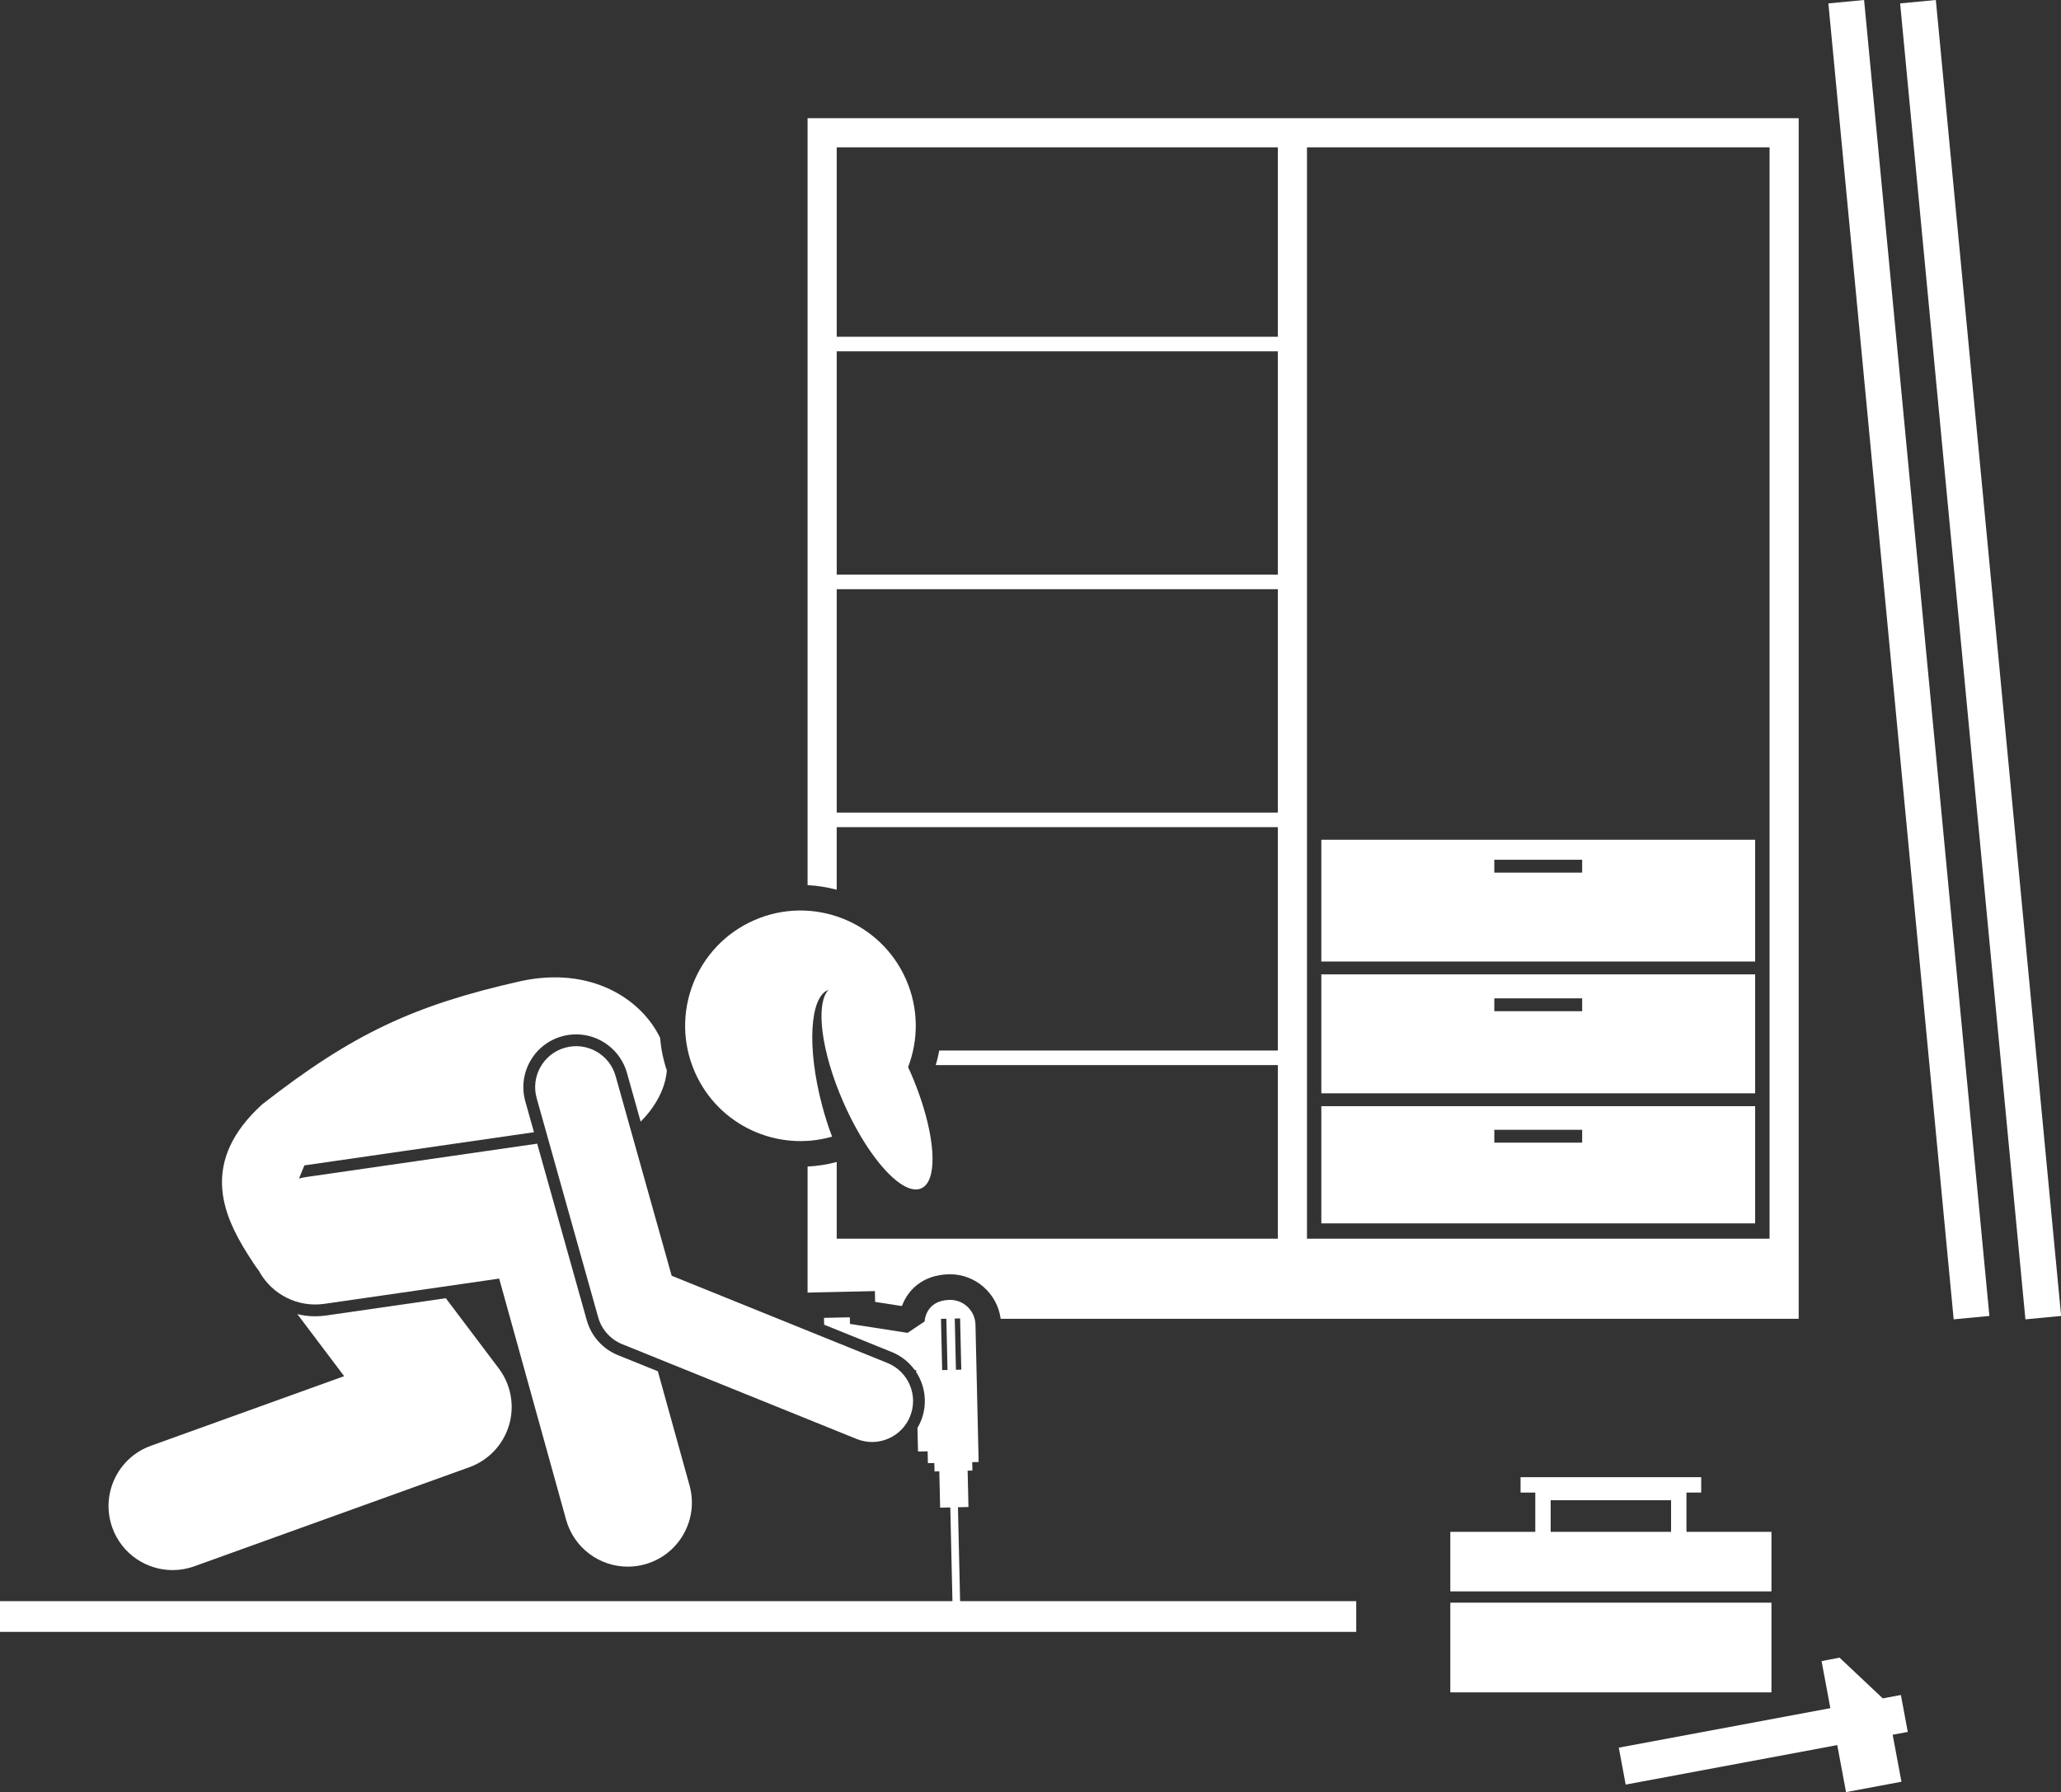
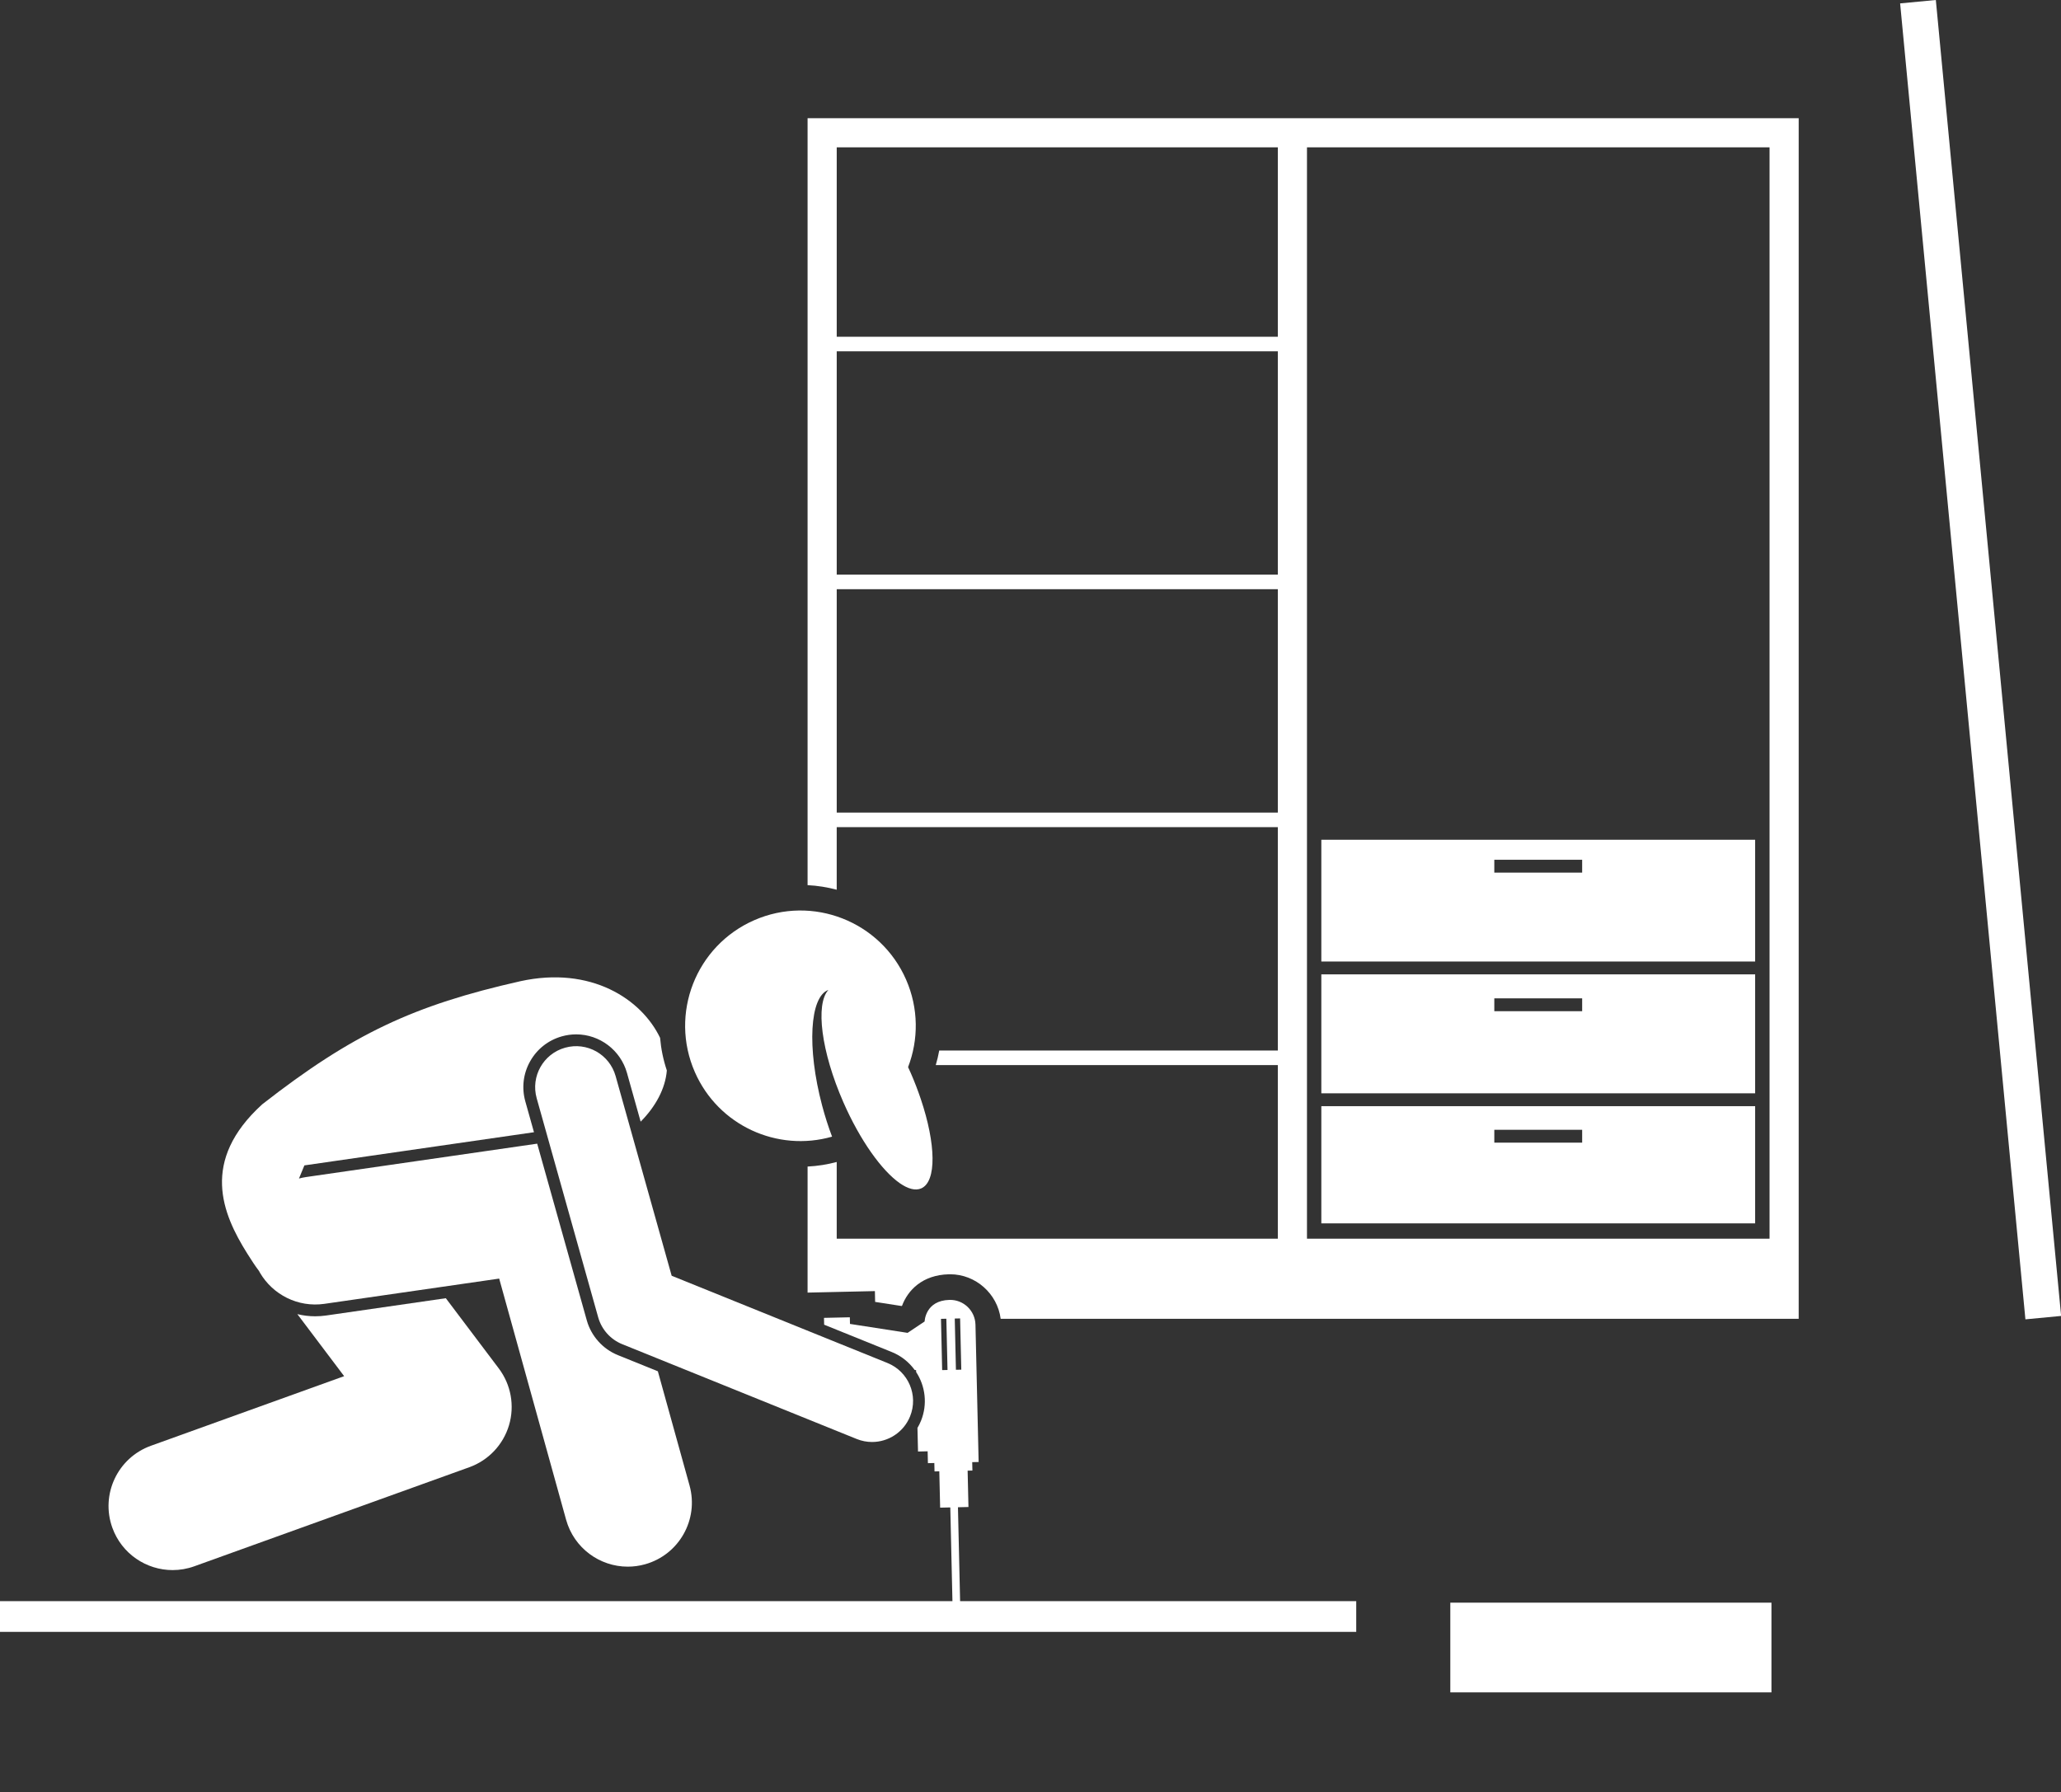
<svg xmlns="http://www.w3.org/2000/svg" fill="#ffffff" height="349.8" preserveAspectRatio="xMidYMid meet" version="1" viewBox="0.0 -0.0 402.2 349.8" width="402.2" zoomAndPan="magnify">
  <rect x="0.0" y="-0.0" width="402.2" height="349.8" fill="#333333" stroke="none" />
  <g id="change1_1">
    <path d="M163.285,161.442h86.083v43.596h-66.08c-0.172,0.954-0.4,1.903-0.675,2.843h66.754v33.88h-86.083v-14.972 c-1.858,0.498-3.758,0.797-5.686,0.893v14.079h-0.001v10.523l13.139-0.294l0.044,2.109l5.175,0.803l0.077-0.052 c1.126-3.003,3.934-6.018,9.146-6.142l0.238-0.003c5.011,0,9.234,3.814,9.862,8.694h155.732v-12.556h0.001V23.072h-2.606h-3.081 h-90.272h-5.686h-86.083h-5.686v5.686v144c1.945,0.099,3.847,0.403,5.686,0.894V161.442z M163.285,68.563h86.083v43.596h-86.083 V68.563z M163.285,158.598v-43.596h86.083v43.596H163.285z M345.326,28.758v213.003h-90.272V28.758H345.326z M249.368,28.758V65.72 h-86.083V28.758H249.368z" fill="inherit" />
    <path d="M342.513,213.387v-23.215h-84.659v23.215H342.513z M308.757,194.853v2.509h-17.145v-2.509H308.757z" fill="inherit" />
    <path d="M342.513,163.899h-84.659v23.764h84.659V163.899z M291.611,170.314v-2.51h17.145v2.51H291.611z" fill="inherit" />
    <path d="M257.854,238.771h84.659v-22.874h-84.659V238.771z M308.757,220.506v2.51h-17.145v-2.51H308.757z" fill="inherit" />
-     <path d="M345.694,310.599v-11.623H329.11v-7.667h2.875v-3h-35.25v3h2.874v7.667h-16.583v11.623H345.694z M302.608,292.807h23.5 v6.169h-23.5V292.807z" fill="inherit" />
    <path d="M283.026 312.799H345.694V330.309H283.026z" fill="inherit" />
-     <path d="M370.953 330.818L367.415 331.479 358.976 323.524 355.478 324.213 357.191 333.389 315.904 341.099 317.25 348.308 358.537 340.597 360.249 349.772 371.064 347.752 369.35 338.578 372.299 338.027z" fill="inherit" />
-     <path d="M369.013 -0.249H376.013V257.751H369.013z" fill="inherit" transform="rotate(-5.438 372.514 128.735)" />
    <path d="M383.013 -0.249H390.013V257.751H383.013z" fill="inherit" transform="rotate(-5.438 386.514 128.735)" />
    <path d="M61.51,256.906c-1.195,0-2.362-0.146-3.484-0.422l9.133,12.109l-37.711,13.586c-6.495,2.34-9.864,9.501-7.524,15.996 c1.836,5.097,6.639,8.268,11.761,8.267c1.406,0,2.837-0.239,4.236-0.743l53.667-19.333c3.736-1.346,6.61-4.387,7.744-8.192 s0.391-7.924-2-11.095l-10.333-13.7l-23.364,3.376C62.93,256.855,62.215,256.906,61.51,256.906z" fill="inherit" />
    <path d="M63.305,254.477l34.109-4.928l13.059,47.063c1.535,5.534,6.562,9.162,12.038,9.161c1.106,0,2.231-0.147,3.349-0.458 c6.652-1.846,10.549-8.734,8.703-15.387l-6.183-22.286l-7.807-3.157c-2.937-1.187-5.2-3.716-6.056-6.766l-9.684-34.498 c-0.034,0.005-0.068,0.005-0.102,0.01l-45,6.5c-0.474,0.068-0.935,0.168-1.387,0.287l1.058-2.563l44.803-6.472l-1.688-6.013 c-0.743-2.649-0.411-5.429,0.937-7.828c1.347-2.398,3.548-4.129,6.196-4.873c0.912-0.256,1.852-0.386,2.792-0.386 c4.592,0,8.666,3.092,9.909,7.52l2.671,9.515c2.898-2.913,4.821-6.429,5.11-9.992c-0.703-2.098-1.135-4.232-1.316-6.362 c-3.611-7.55-13.475-14.082-27.28-11.053c-20.769,4.684-32.744,10.266-50.371,24.031c-12.123,11.049-7.793,21.333-2.926,29.098 c0.809,1.291,1.565,2.446,2.317,3.444c0.063,0.115,0.12,0.232,0.186,0.344C53.239,252.678,58.131,255.222,63.305,254.477z" fill="inherit" />
    <path d="M179.775,231.943c3.044-1.334,2.87-8.675-0.081-17.43c-0.564-1.674-1.219-3.394-1.984-5.14 c-0.163-0.372-0.334-0.73-0.502-1.094c2.05-5.335,2.083-11.448-0.393-17.098c-4.987-11.381-18.258-16.565-29.639-11.577 c-11.383,4.988-16.565,18.258-11.577,29.639c4.575,10.441,16.115,15.658,26.778,12.602c-0.72-1.9-1.379-3.948-1.949-6.101 c-2.984-11.27-2.414-21.216,1.229-22.534c-2.557,2.784-1.414,12.02,2.923,21.917c3.273,7.468,7.506,13.357,11.011,15.801 C177.192,232.042,178.64,232.441,179.775,231.943z" fill="inherit" />
    <path d="M177.601,276.437c1.656-4.096-0.322-8.759-4.418-10.416l-42.108-17.027l-10.938-38.968 c-1.193-4.253-5.606-6.737-9.864-5.54c-4.254,1.194-6.734,5.61-5.54,9.864l12,42.75c0.669,2.385,2.406,4.326,4.703,5.255 l45.75,18.5c0.982,0.397,1.998,0.585,2.996,0.585C173.345,281.44,176.341,279.55,177.601,276.437z" fill="inherit" />
    <path d="M187.362,312.5l-0.419-18.324l2.05-0.047l-0.162-7.093l0.933-0.021l-0.037-1.643l1.253-0.028l-0.619-26.802 c-0.062-2.734-2.329-4.901-5.062-4.836c-4.76,0.113-4.86,4.212-4.86,4.212l-3.323,2.223l-11.245-1.744l-0.028-1.296l-5.042,0.113 l0.03,1.333l13.213,5.343c1.85,0.748,3.356,1.983,4.451,3.49l0.28,0.044l0.009,0.363c1.789,2.731,2.262,6.264,0.948,9.513 c-0.198,0.488-0.429,0.955-0.691,1.398l0.109,4.602l1.878-0.043l0.054,2.314l1.252-0.028l0.038,1.643l0.933-0.022l0.163,7.092 l1.982-0.044l0.418,18.29h-5.002H0v6h181.003h11.496h72.167v-6h-72.304H187.362z M187.364,257.32l0.229,10.003l-1.045,0.024 l-0.229-10.004L187.364,257.32z M183.86,267.409l-0.228-10.003l1.045-0.025l0.229,10.004L183.86,267.409z" fill="inherit" />
  </g>
</svg>